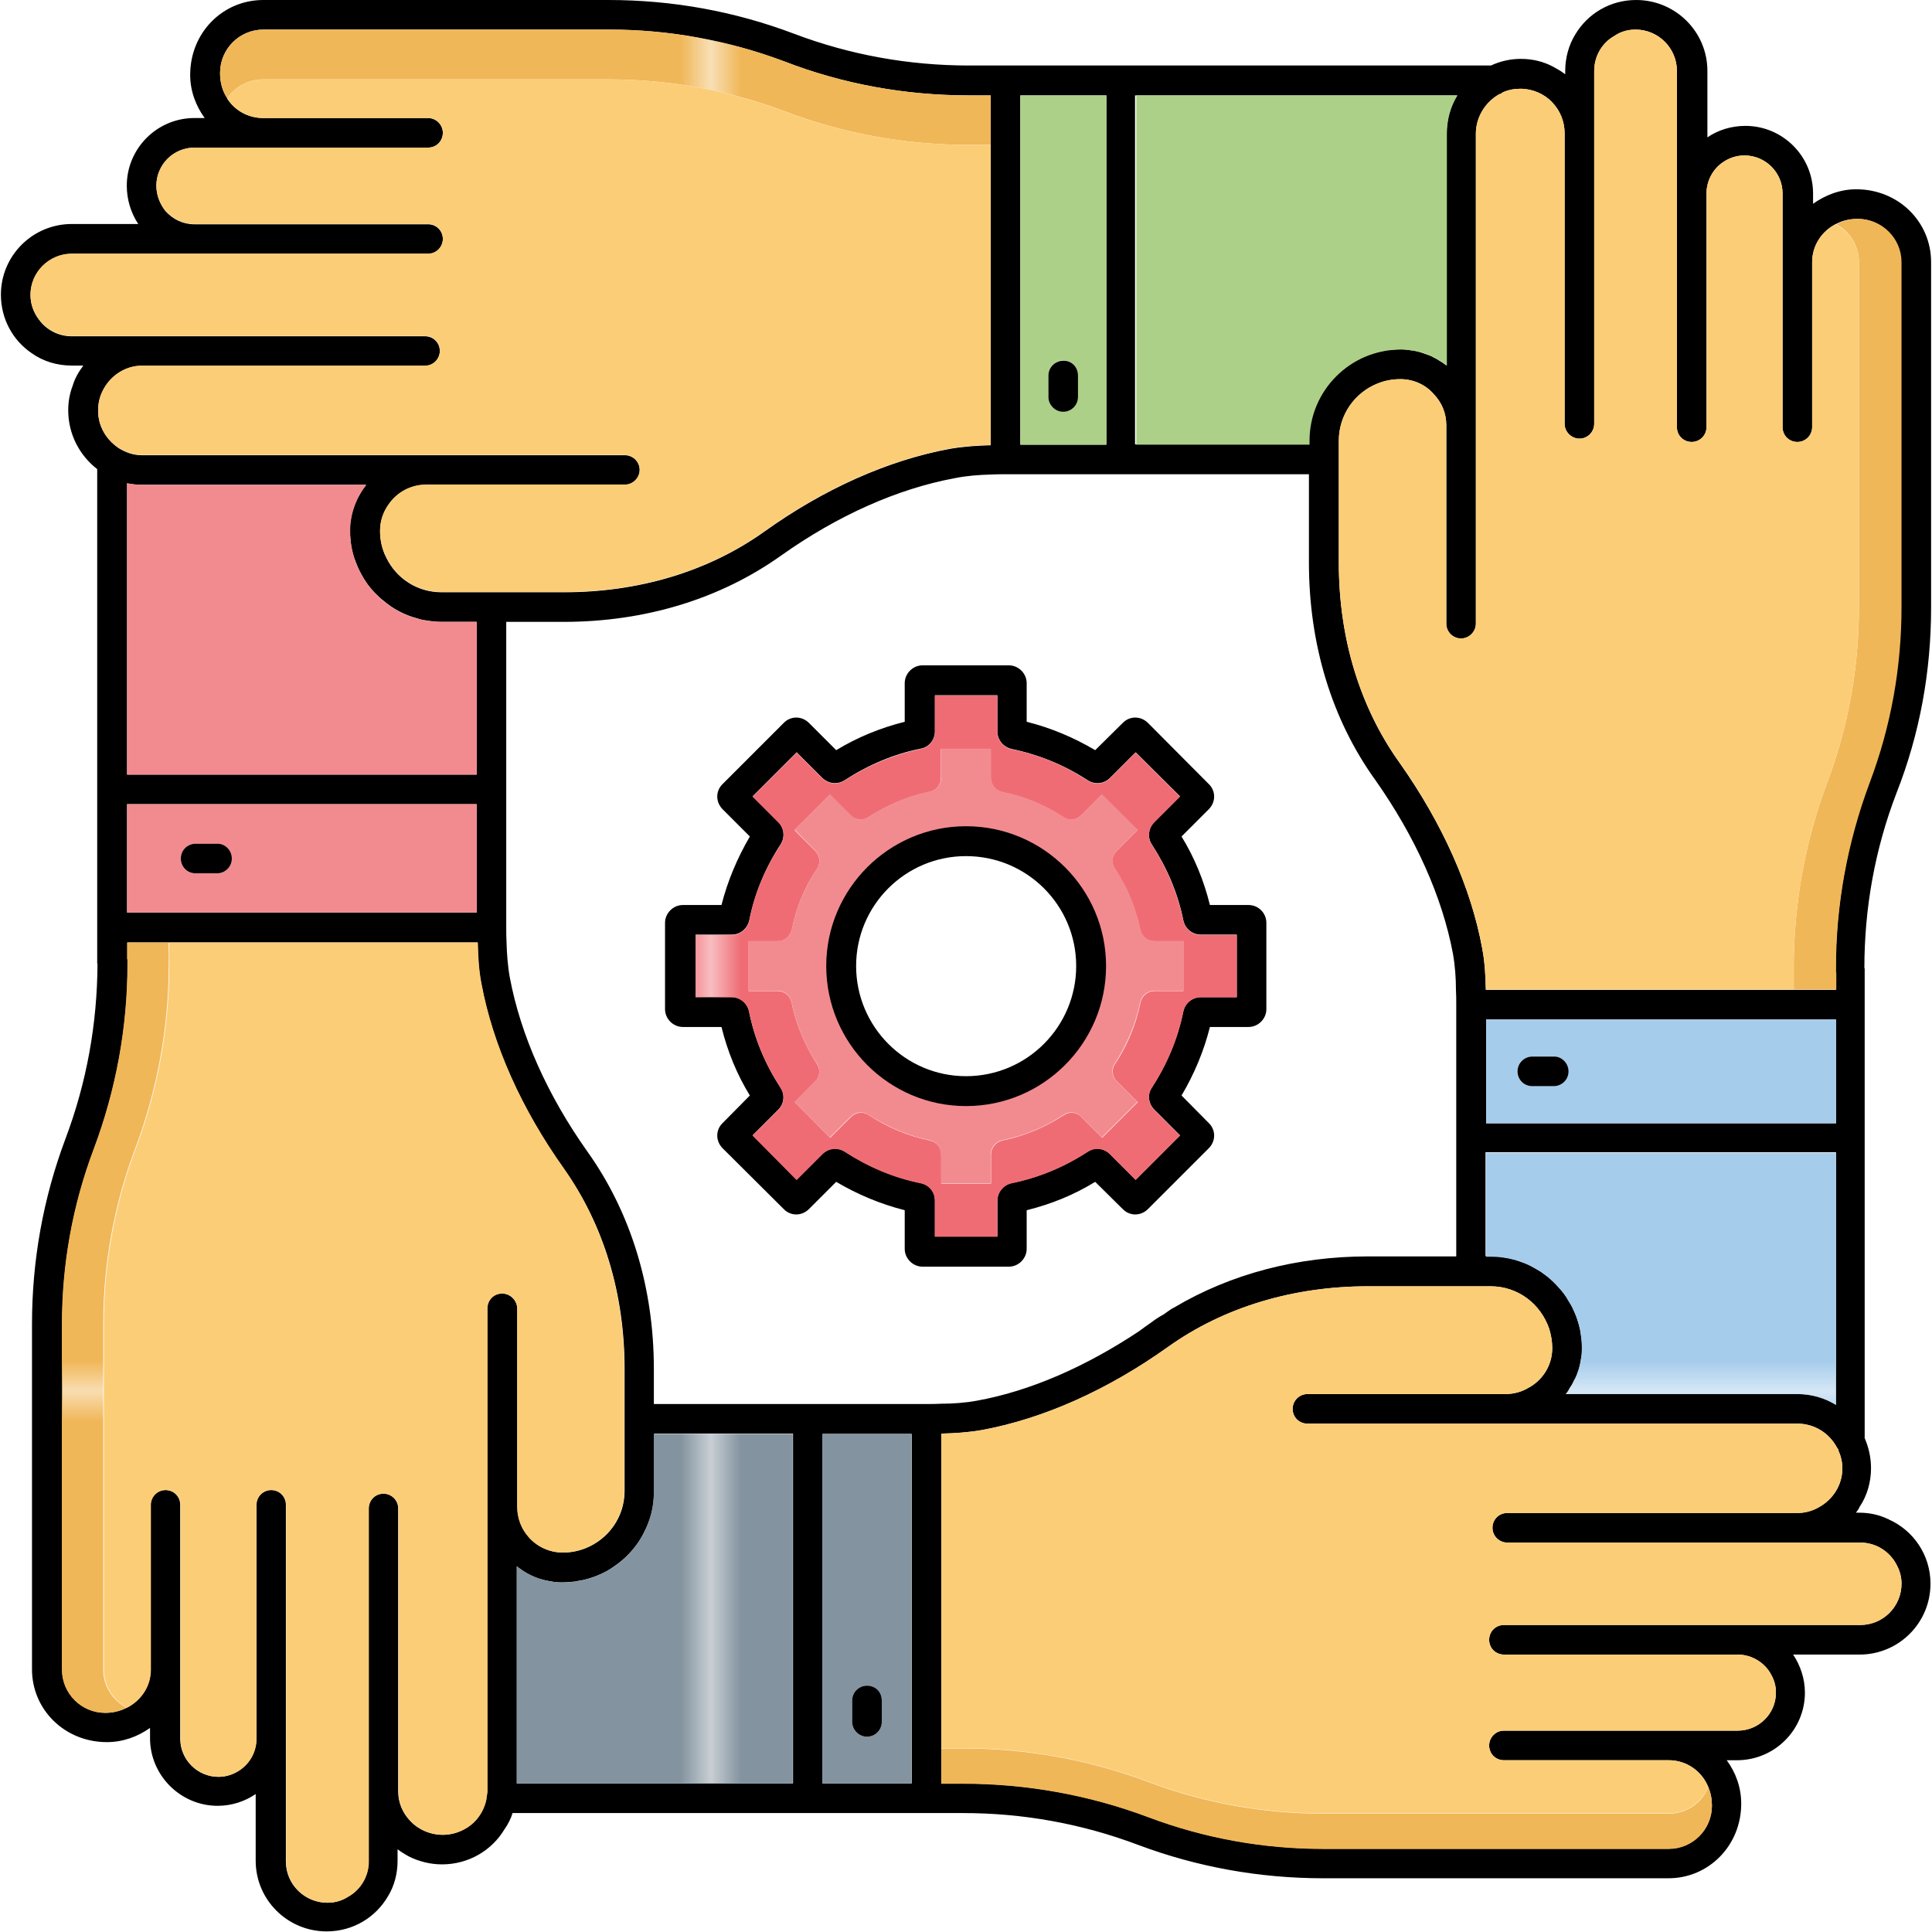
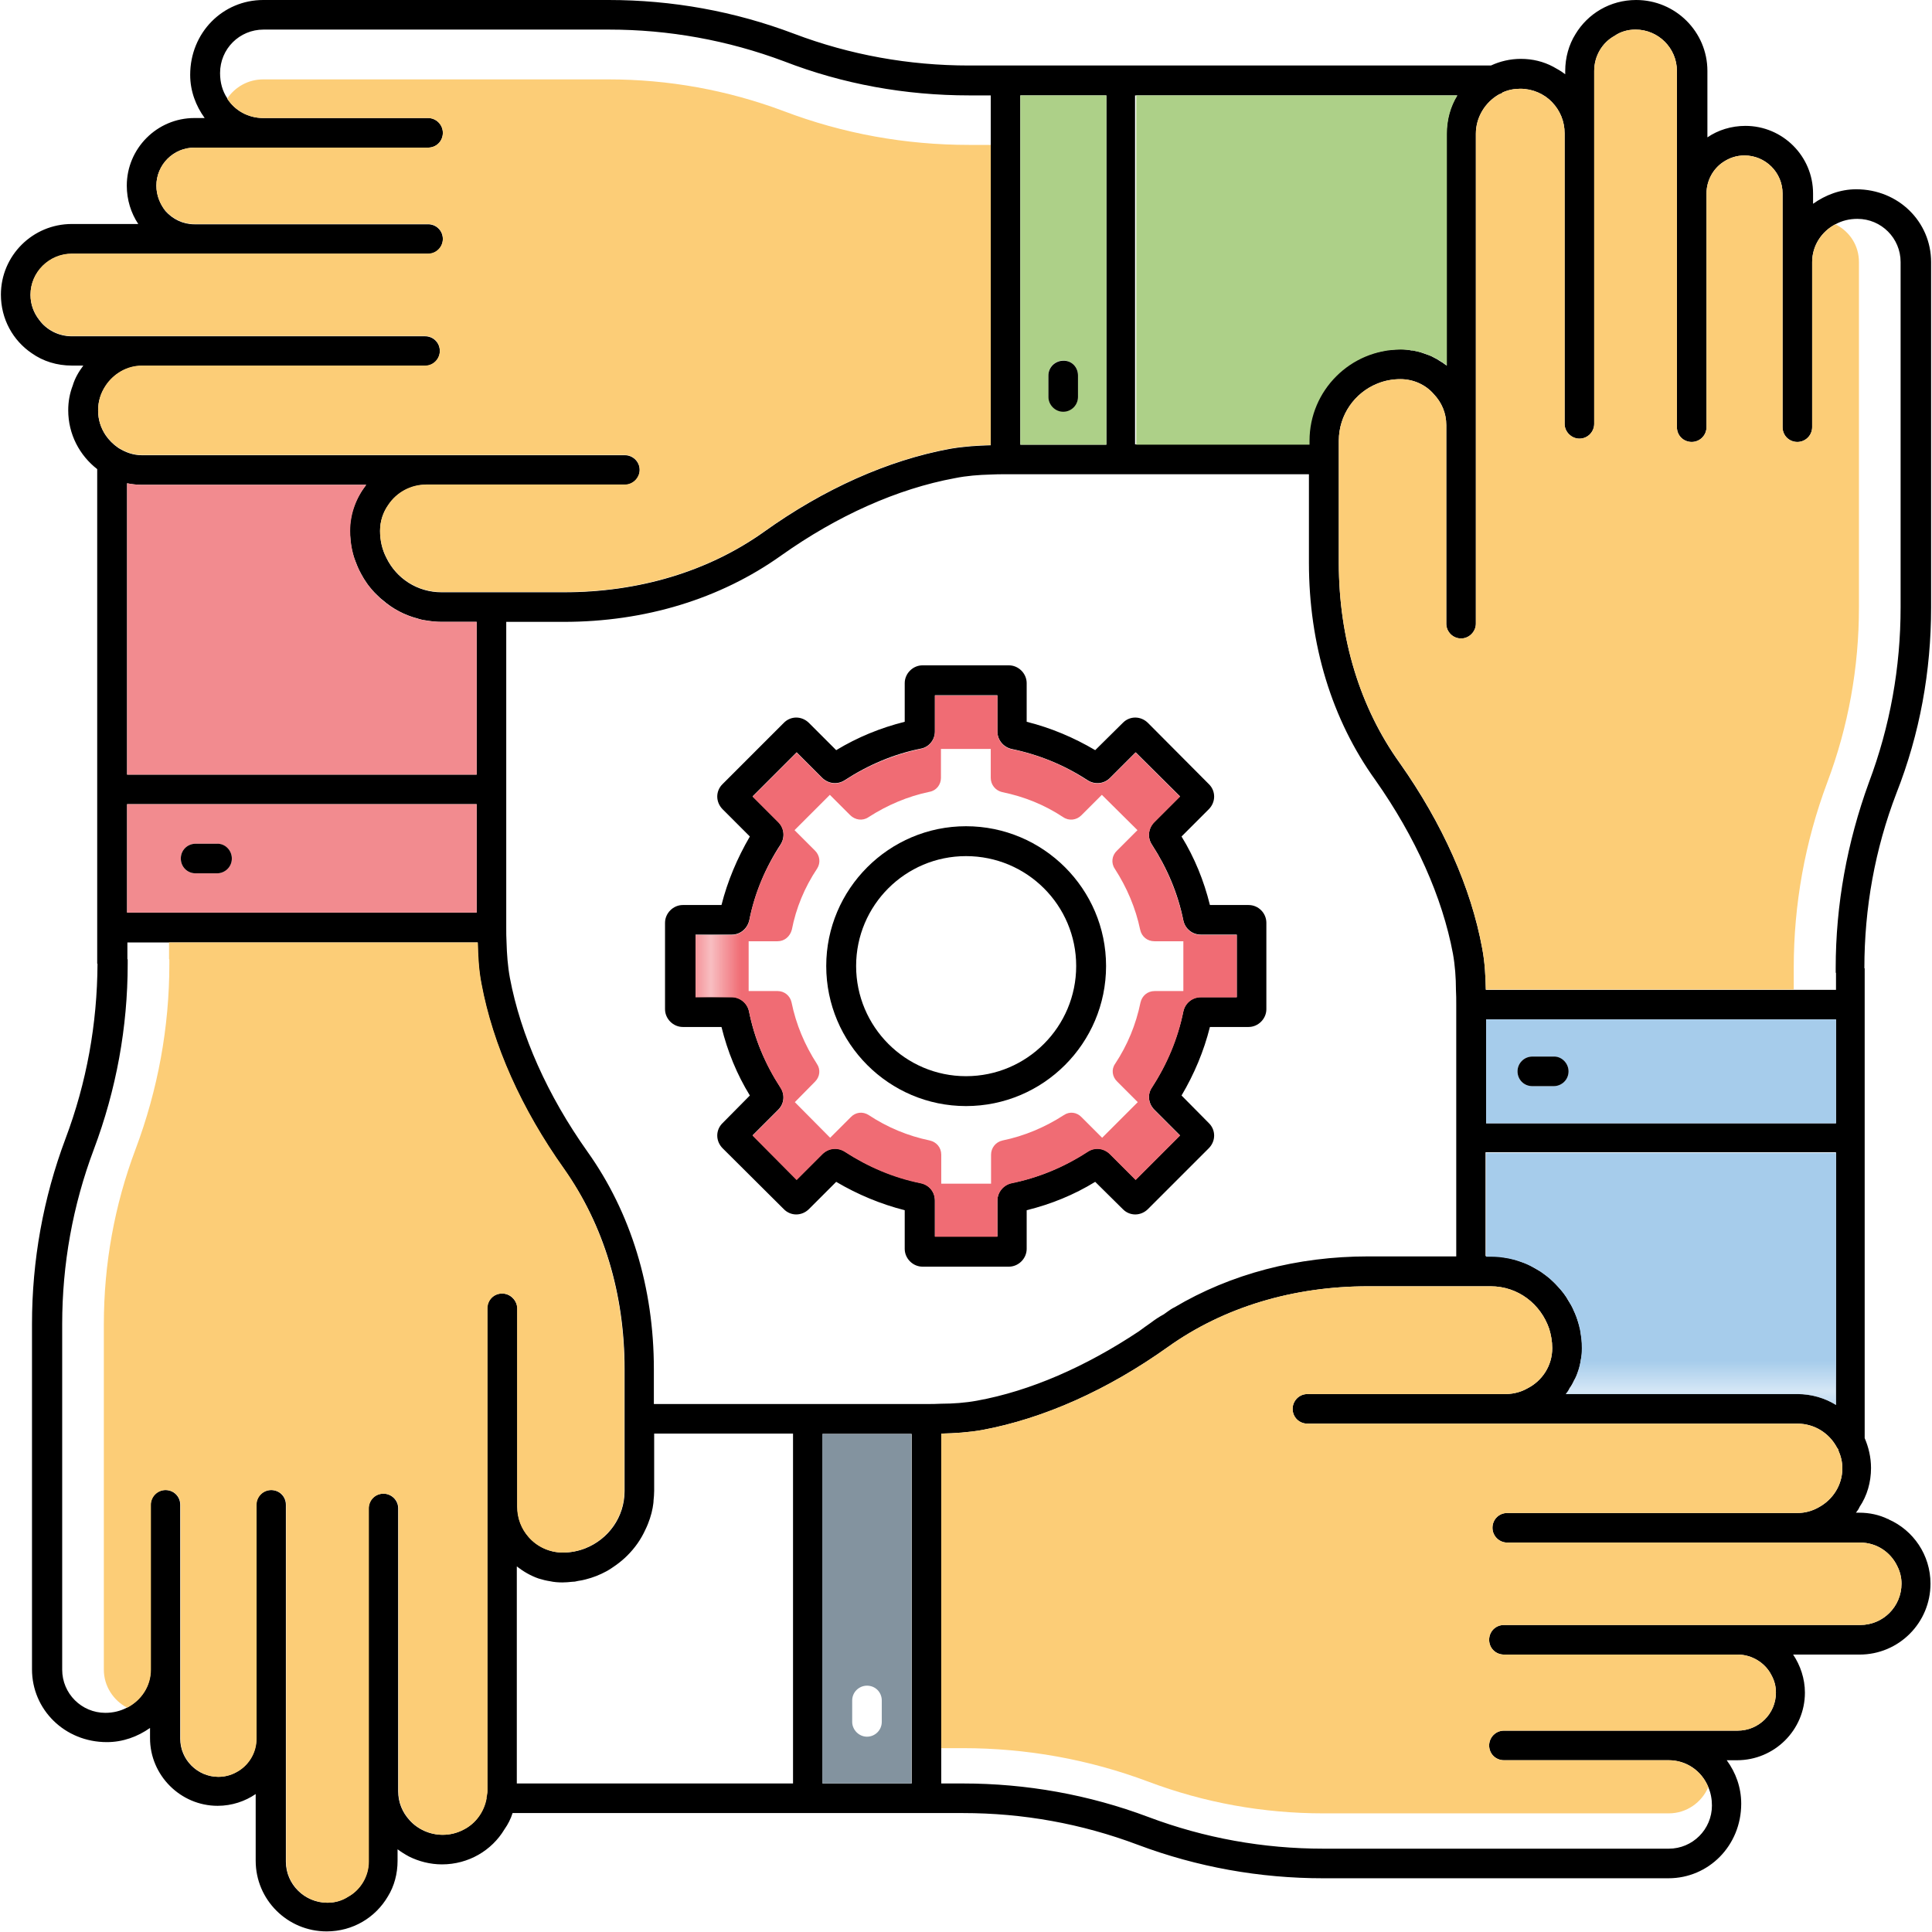
<svg xmlns="http://www.w3.org/2000/svg" xmlns:xlink="http://www.w3.org/1999/xlink" id="Layer_1" height="512" viewBox="0 0 64 64" width="512">
  <pattern id="New_Pattern_Swatch_1" height="161.44" patternUnits="userSpaceOnUse" viewBox="0 -161.44 161.44 161.44" width="161.44" x="-504" y="-168">
    <g>
      <path d="m0-161.44h161.44v161.44h-161.44z" fill="none" />
      <g>
-         <path d="m0-161.44h161.44v161.44h-161.44z" fill="#f0b758" />
-       </g>
+         </g>
    </g>
  </pattern>
  <pattern id="New_Pattern_Swatch_12" height="161.44" patternUnits="userSpaceOnUse" viewBox="0 -161.44 161.44 161.44" width="161.44" x="-504" y="-168">
    <g>
      <path d="m0-161.44h161.44v161.44h-161.44z" fill="none" />
      <g>
        <path d="m0-161.44h161.44v161.44h-161.44z" fill="#a6cceb" />
      </g>
    </g>
  </pattern>
  <pattern id="New_Pattern_Swatch_15" height="161.44" patternUnits="userSpaceOnUse" viewBox="0 -161.44 161.44 161.44" width="161.44" x="-504" y="-168">
    <g>
      <path d="m0-161.44h161.44v161.44h-161.44z" fill="none" />
      <g>
        <path d="m0-161.44h161.44v161.44h-161.44z" fill="#add088" />
      </g>
    </g>
  </pattern>
  <pattern id="New_Pattern_Swatch_18" height="161.44" patternUnits="userSpaceOnUse" viewBox="0 -161.44 161.44 161.44" width="161.44" x="-504" y="-168">
    <g>
      <path d="m0-161.44h161.44v161.44h-161.44z" fill="none" />
      <g>
        <path d="m0-161.44h161.44v161.44h-161.44z" fill="#83939f" />
      </g>
    </g>
  </pattern>
  <pattern id="New_Pattern_Swatch_6" height="161.44" patternUnits="userSpaceOnUse" viewBox="0 -161.44 161.44 161.44" width="161.44" x="-504" y="-168">
    <g>
      <path d="m0-161.44h161.44v161.44h-161.44z" fill="none" />
      <g>
        <path d="m0-161.44h161.44v161.44h-161.44z" fill="#f28b8f" />
      </g>
    </g>
  </pattern>
  <pattern id="New_Pattern_Swatch_9" height="161.44" patternUnits="userSpaceOnUse" viewBox="0 -161.44 161.44 161.44" width="161.44" x="-504" y="-168">
    <g>
      <path d="m0-161.44h161.44v161.44h-161.44z" fill="none" />
      <g>
        <path d="m0-161.44h161.44v161.44h-161.44z" fill="#f06c74" />
      </g>
    </g>
  </pattern>
  <pattern id="SVGID_1_" patternTransform="translate(-119.955 52.575)" xlink:href="#New_Pattern_Swatch_18" />
  <pattern id="SVGID_2_" patternTransform="translate(-119.955 52.575)" xlink:href="#New_Pattern_Swatch_18" />
  <pattern id="SVGID_3_" patternTransform="translate(-119.955 52.575)" xlink:href="#New_Pattern_Swatch_12" />
  <pattern id="SVGID_4_" patternTransform="translate(-119.955 52.575)" xlink:href="#New_Pattern_Swatch_12" />
  <pattern id="SVGID_5_" patternTransform="translate(-119.955 52.575)" xlink:href="#New_Pattern_Swatch_15" />
  <pattern id="SVGID_6_" patternTransform="translate(-119.955 52.575)" xlink:href="#New_Pattern_Swatch_15" />
  <pattern id="SVGID_7_" patternTransform="translate(-119.955 52.575)" xlink:href="#New_Pattern_Swatch_6" />
  <pattern id="SVGID_8_" patternTransform="translate(-119.955 52.575)" xlink:href="#New_Pattern_Swatch_6" />
  <pattern id="SVGID_9_" patternTransform="translate(-119.955 52.575)" xlink:href="#New_Pattern_Swatch_1" />
  <pattern id="SVGID_10_" patternTransform="translate(-119.955 52.575)" xlink:href="#New_Pattern_Swatch_1" />
  <pattern id="SVGID_11_" patternTransform="translate(-119.955 52.575)" xlink:href="#New_Pattern_Swatch_1" />
  <pattern id="SVGID_12_" patternTransform="translate(-119.955 52.575)" xlink:href="#New_Pattern_Swatch_1" />
  <pattern id="SVGID_13_" patternTransform="translate(-119.955 52.575)" xlink:href="#New_Pattern_Swatch_9" />
  <pattern id="SVGID_14_" patternTransform="translate(-119.955 52.575)" xlink:href="#New_Pattern_Swatch_6" />
  <g>
    <path d="m63.97 20.13v-11.45c0-1.33-1.08-2.41-2.48-2.41-.53 0-1.02.19-1.43.48v-.34c0-1.24-1.01-2.24-2.24-2.24-.47 0-.91.14-1.26.38v-2.2c0-1.3-1.06-2.35-2.36-2.35-.86 0-1.6.45-2.01 1.13-.22.35-.34.78-.34 1.22v.11c-.13-.1-.27-.18-.4-.25-.32-.17-.68-.26-1.07-.26-.35 0-.69.08-.99.22h-17.29c-1.99 0-3.94-.35-5.79-1.05-1.98-.75-4.05-1.12-6.15-1.12h-11.44c-1.34 0-2.42 1.08-2.42 2.48 0 .54.19 1.03.48 1.43h-.34c-1.24 0-2.24 1.01-2.24 2.24 0 .47.14.91.38 1.27h-2.2c-1.3 0-2.35 1.05-2.35 2.34 0 .81.4 1.52 1.02 1.94.38.27.84.41 1.33.41h.38c-.15.2-.28.42-.35.66-.1.26-.15.53-.15.82 0 .8.38 1.5.96 1.95v16.38l.01.01c-.01 1.99-.36 3.93-1.06 5.79-.74 1.97-1.11 4.04-1.11 6.14v11.44c0 1.33 1.08 2.41 2.48 2.41.53 0 1.02-.18 1.43-.47v.34c0 1.23 1.01 2.24 2.24 2.24.47 0 .91-.15 1.26-.39v2.21c0 1.29 1.05 2.34 2.35 2.34.87 0 1.62-.46 2.03-1.16.21-.34.32-.75.32-1.18v-.38c.12.09.25.17.38.24.32.16.7.26 1.09.26.88 0 1.65-.46 2.07-1.16.12-.17.21-.35.27-.54h14.9.02c1.99 0 3.93.35 5.79 1.05 1.97.74 4.04 1.11 6.14 1.11h11.44c1.33 0 2.41-1.08 2.41-2.47 0-.54-.18-1.03-.48-1.44h.34c1.24 0 2.25-1 2.25-2.24 0-.46-.15-.9-.39-1.26h2.2c1.3 0 2.35-1.05 2.35-2.35 0-.95-.57-1.77-1.39-2.13 0-.01-.01-.02-.02-.01-.29-.14-.61-.21-.95-.21h-.11c.05-.06.09-.12.12-.19.25-.37.38-.82.38-1.29 0-.35-.08-.69-.21-.99v-15.56l-.01-.01c0-1.99.35-3.94 1.06-5.79.78-1.98 1.15-4.05 1.15-6.15zm-26.34-16.97h10.64c-.23.37-.35.81-.35 1.27v7.68c-.09-.07-.18-.13-.27-.18-.05-.04-.11-.06-.16-.09-.08-.05-.17-.08-.26-.11-.06-.02-.11-.04-.17-.06-.07-.02-.14-.04-.21-.05-.03-.01-.06-.02-.09-.01-.13-.03-.26-.04-.38-.04-.11 0-.21.01-.31.02-.08 0-.15.01-.22.03-.53.09-1.01.32-1.41.65-.06.05-.12.1-.17.15-.15.15-.29.31-.41.48-.07.11-.13.22-.19.32-.01.02-.02.04-.02.05-.05.09-.09.18-.12.28-.02.05-.04.1-.05.14-.01.03-.02.06-.02.09-.04.1-.06.21-.08.32 0 .02-.01.04 0 .06-.03.14-.04.29-.04.43v.13h-5.74v-11.56zm-3.83 0h2.85v11.57h-2.85zm-31.42 7.98c-.44 0-.84-.21-1.08-.54-.18-.23-.29-.51-.29-.83 0-.75.62-1.36 1.37-1.36h11.8c.28 0 .49-.23.49-.49 0-.28-.22-.49-.49-.49h-7.74c-.38 0-.72-.17-.96-.44-.18-.23-.3-.52-.3-.84 0-.69.56-1.26 1.26-1.26h7.74c.28 0 .49-.22.49-.49s-.22-.49-.49-.49h-5.46c-.5 0-.94-.25-1.19-.64 0 0 0 0 0-.01-.16-.24-.24-.52-.24-.84 0-.8.64-1.44 1.44-1.44h11.44c1.98 0 3.93.35 5.8 1.05 1.96.76 4.03 1.13 6.13 1.13h.72v11.59c-.43.01-.9.04-1.36.12-2.05.38-4.17 1.33-6.14 2.74-1.85 1.32-4.15 2.01-6.64 2.01h-4.05c-.81 0-1.5-.46-1.83-1.14-.14-.27-.21-.57-.21-.89s.1-.62.28-.87c.27-.4.73-.66 1.25-.66h6.58c.27 0 .49-.23.49-.49 0-.28-.23-.49-.49-.49h-16c-.28 0-.53-.09-.76-.23-.01-.01-.02-.01-.03-.02-.16-.11-.3-.25-.41-.41-.16-.24-.25-.51-.25-.82s.09-.58.25-.82c.26-.39.7-.66 1.2-.66h9.38c.28 0 .49-.23.49-.49 0-.28-.22-.49-.49-.49zm1.83 14.52v-9.65c.16.03.32.05.48.05h7.44c-.08.11-.16.22-.22.33-.07.12-.13.25-.17.36-.05.14-.09.27-.11.4-.03.14-.04.28-.04.42 0 .1.01.21.02.31s.02.2.04.29c.03.15.07.29.12.41.04.1.08.21.13.31s.1.19.16.29l.12.18c.1.13.2.25.31.35.06.06.12.12.19.17.33.29.73.5 1.16.61.08.03.17.05.26.06.18.03.35.05.53.05h1.16v5.06zm11.58.98v3.59h-11.58v-3.59zm.84 16.21c-.28 0-.49.22-.49.49v15.99c0 .08-.02.15-.03.21v.03.01c-.08.44-.36.83-.76 1.03-.21.11-.44.17-.69.17-.43 0-.83-.19-1.09-.48-.24-.26-.38-.59-.38-.96v-9.37c0-.28-.23-.49-.49-.49-.28 0-.49.22-.49.49v11.7c0 .49-.28.94-.68 1.16-.2.13-.43.2-.69.2-.75 0-1.37-.61-1.37-1.36v-11.82c0-.28-.22-.49-.49-.49s-.49.22-.49.49v7.75c0 .44-.23.83-.57 1.05-.2.13-.43.21-.69.21-.69 0-1.26-.57-1.26-1.26v-7.75c0-.28-.22-.49-.49-.49s-.49.22-.49.49v5.46c0 .55-.32 1.02-.79 1.26-.21.11-.45.17-.71.17-.79 0-1.43-.64-1.43-1.43v-11.44c0-1.99.35-3.94 1.05-5.8.74-1.97 1.12-4.04 1.12-6.14v-.15s-.01 0-.01-.01v-.55h11.6c.01.43.03.9.12 1.36.38 2.04 1.33 4.16 2.74 6.14 1.32 1.85 2.01 4.14 2.01 6.63v1.65.02 2.37c0 .87-.54 1.6-1.3 1.9-.23.09-.48.14-.74.14-.45 0-.86-.2-1.13-.51-.24-.27-.38-.62-.38-1.01v-6.57c-.02-.27-.24-.49-.51-.49zm9.63 16.23h-9.14v-7.19c.22.17.46.31.72.4.13.04.25.07.38.09.13.03.28.04.41.04.11 0 .21-.01.31-.02.07 0 .14-.01.21-.03.09-.01.17-.03.25-.05.24-.06.47-.15.69-.27.11-.06.21-.13.31-.2.14-.1.27-.21.38-.32.25-.25.45-.53.6-.86.06-.12.11-.25.15-.37s.07-.24.09-.35c.01-.08.03-.16.03-.25.01-.1.02-.2.02-.31v-1.9h4.6v11.59zm3.94 0h-2.95v-11.58h2.95zm-8.54-12.57v-1.16c0-2.69-.76-5.18-2.2-7.2-1.32-1.86-2.21-3.85-2.57-5.76-.07-.38-.1-.79-.11-1.17-.01-.17-.01-.33-.01-.49v-10.13h1.9c2.7 0 5.19-.76 7.21-2.2 1.86-1.32 3.85-2.21 5.75-2.56.39-.08.8-.11 1.18-.12.17-.01.33-.01.49-.01h10.06v2.93c0 2.71.76 5.2 2.2 7.2 1.33 1.89 2.22 3.88 2.57 5.75.07.39.1.81.1 1.19.01.17.01.33.01.49v8.35h-2.92c-2.35 0-4.55.58-6.42 1.69-.07.03-.14.08-.21.13-.05.03-.09.07-.14.1-.15.08-.3.18-.43.28-.13.09-.27.19-.39.28-1.76 1.17-3.6 1.98-5.37 2.3-.38.07-.8.1-1.18.1-.17.01-.33.01-.49.01zm39.96 4.59c.55 0 1.01.32 1.23.78.09.18.14.37.14.58 0 .76-.61 1.37-1.37 1.37h-11.8c-.28 0-.49.22-.49.49 0 .28.22.49.49.49h7.74c.48 0 .92.28 1.12.68.1.18.15.37.15.58 0 .7-.57 1.26-1.27 1.26h-7.74c-.28 0-.49.23-.49.49 0 .28.22.49.49.49h5.46c.58 0 1.09.35 1.31.89.08.19.12.39.12.61 0 .79-.64 1.43-1.43 1.43h-11.44c-1.99 0-3.94-.35-5.8-1.05-1.97-.74-4.04-1.11-6.14-1.11h-.15s-.01 0-.02 0h-.55v-11.59c.44-.01.91-.04 1.36-.12 2.04-.38 4.16-1.33 6.15-2.75 1.85-1.32 4.15-2.01 6.63-2.01h4.06c.91 0 1.66.59 1.94 1.41.06.2.1.41.1.64 0 .58-.33 1.08-.82 1.33-.21.12-.44.18-.69.19h-6.6c-.28 0-.49.23-.49.49 0 .28.22.49.49.49h16.23c.57 0 1.06.32 1.31.79.01.02.02.03.03.04.01.02.02.04.02.06.08.18.13.37.13.59 0 .56-.32 1.04-.78 1.29-.21.12-.45.19-.71.19h-9.61c-.28 0-.49.22-.49.49s.22.49.49.49zm-.8-12.91v8.35c-.37-.23-.82-.36-1.28-.36h-7.67c.05-.06.09-.12.12-.19.06-.08.11-.17.15-.26.05-.08.09-.17.12-.26.06-.15.09-.3.11-.44.03-.12.04-.25.04-.37 0-.18-.02-.34-.05-.51 0-.06-.01-.11-.03-.17-.01-.06-.03-.12-.05-.18-.04-.14-.09-.27-.15-.39-.02-.06-.05-.11-.08-.17-.03-.05-.06-.1-.1-.16-.07-.14-.17-.27-.27-.38-.09-.1-.18-.2-.28-.29-.01-.01-.02-.02-.03-.03-.1-.09-.2-.16-.31-.24 0 0 0 0-.01-.01-.12-.07-.24-.14-.35-.2-.09-.05-.18-.09-.28-.12-.08-.03-.17-.06-.26-.09 0 0-.01 0-.02 0-.09-.03-.18-.05-.28-.06-.16-.04-.32-.05-.5-.05h-.15v-3.44h11.61zm-11.59-.98v-3.44h11.59v3.44zm11.58-5.14v.15l.01.01v.56h-11.6c-.01-.44-.03-.9-.12-1.37-.37-2.02-1.32-4.14-2.73-6.14-1.32-1.84-2.02-4.13-2.02-6.63v-4.05c0-.86.53-1.59 1.27-1.89.24-.1.5-.15.77-.15.44 0 .84.19 1.1.49.27.28.42.64.42 1.03v6.58c0 .27.22.49.49.49s.49-.23.49-.49v-16.23c0-.55.31-1.04.76-1.3.01 0 .01-.01.02-.01.04-.01.08-.03.11-.06.18-.08.37-.12.58-.12.41 0 .79.17 1.05.44.27.28.42.64.42 1.04v9.62c0 .27.23.49.49.49.28 0 .49-.23.49-.49v-11.69c0-.5.27-.94.67-1.16.2-.14.44-.21.7-.21.75 0 1.37.61 1.37 1.37v11.8c0 .28.22.49.49.49s.49-.22.49-.49v-7.74c0-.43.22-.82.55-1.04.21-.14.44-.22.71-.22.69 0 1.26.56 1.26 1.26v7.74c0 .28.22.49.49.49s.49-.22.49-.49v-5.47c0-.54.31-1.01.77-1.25.22-.12.46-.18.73-.18.79 0 1.43.64 1.43 1.43v11.44c0 1.99-.35 3.94-1.05 5.8-.72 1.98-1.1 4.04-1.1 6.15z" />
-     <path d="m26.26 47.5v11.58h-9.14v-7.19c.42.33.95.53 1.52.53 1.67 0 3.02-1.35 3.02-3.02v-1.9z" fill="url(#SVGID_1_)" />
    <path d="m27.24 47.5v11.58h2.95v-11.58zm1.97 9.54c0 .27-.22.49-.49.49s-.49-.23-.49-.49v-.71c0-.28.23-.49.49-.49.28 0 .49.22.49.49z" fill="url(#SVGID_2_)" />
    <path d="m60.82 38.19v8.35c-.37-.23-.82-.36-1.28-.36h-7.67c.32-.42.53-.95.53-1.52 0-1.67-1.36-3.03-3.02-3.03h-.15v-3.44z" fill="url(#SVGID_3_)" />
    <path d="m49.23 33.77v3.44h11.59v-3.44zm2.24 2.21h-.71c-.28 0-.49-.22-.49-.49s.22-.49.49-.49h.71c.27 0 .49.23.49.49 0 .27-.23.49-.49.49z" fill="url(#SVGID_4_)" />
    <path d="m48.28 3.16c-.23.37-.35.81-.35 1.27v7.68c-.42-.33-.96-.53-1.53-.53-1.66 0-3.02 1.35-3.02 3.02v.13h-5.74v-11.57z" fill="url(#SVGID_5_)" />
    <path d="m33.8 3.16v11.57h2.85v-11.57zm1.91 9.98c0 .27-.22.49-.49.49s-.49-.23-.49-.49v-.71c0-.28.23-.49.49-.49.28 0 .49.22.49.49z" fill="url(#SVGID_6_)" />
    <path d="m15.79 20.6v5.06h-11.58v-9.65c.16.03.32.05.48.05h7.44c-.32.42-.53.95-.53 1.53 0 1.66 1.36 3.01 3.02 3.01z" fill="url(#SVGID_7_)" />
    <path d="m4.21 26.64v3.59h11.58v-3.59zm2.98 2.29h-.71c-.28 0-.49-.22-.49-.49 0-.28.22-.49.49-.49h.71c.27 0 .49.22.49.49s-.23.49-.49.49z" fill="url(#SVGID_8_)" />
    <path d="m62.99 8.68v11.44c0 1.99-.35 3.94-1.05 5.8-.74 1.98-1.12 4.04-1.12 6.14v.15l.01.01v.56h-1.41v-.72c0-2.11.37-4.16 1.11-6.14.7-1.86 1.05-3.81 1.05-5.8v-11.44c0-.54-.3-1.01-.75-1.25.22-.12.46-.18.73-.18.79.01 1.43.65 1.43 1.43z" fill="url(#SVGID_9_)" />
    <path d="m61.58 8.68v11.44c0 1.99-.35 3.94-1.05 5.8-.74 1.98-1.11 4.04-1.11 6.14v.72h-10.2c-.01-.44-.03-.9-.12-1.37-.37-2.02-1.32-4.14-2.73-6.14-1.32-1.84-2.02-4.13-2.02-6.63v-4.04c0-.86.53-1.59 1.27-1.89.24-.1.5-.15.77-.15.44 0 .84.19 1.1.49.27.28.42.64.42 1.03v6.58c0 .27.22.49.49.49s.49-.23.49-.49v-16.23c0-.55.31-1.04.76-1.3.01 0 .01-.01.02-.01.04-.01.08-.03.11-.06.18-.08.37-.12.58-.12.41 0 .79.17 1.05.44.27.28.42.64.42 1.04v9.62c0 .27.23.49.49.49.28 0 .49-.23.49-.49v-11.69c0-.5.27-.94.67-1.16.2-.14.44-.21.7-.21.75 0 1.37.61 1.37 1.37v11.8c0 .28.22.49.49.49s.49-.22.49-.49v-7.74c0-.43.22-.82.55-1.04.21-.14.44-.22.71-.22.69 0 1.26.56 1.26 1.26v7.74c0 .28.22.49.49.49s.49-.22.49-.49v-5.47c0-.54.31-1.01.77-1.25.48.24.78.71.78 1.25z" fill="#fccd77" />
    <path d="m56.71 59.82c0 .79-.64 1.43-1.43 1.43h-11.44c-1.99 0-3.94-.35-5.8-1.05-1.97-.74-4.04-1.11-6.14-1.11h-.15s-.01 0-.02 0h-.55v-1.17h.55.02.15c2.11 0 4.17.37 6.14 1.11 1.86.7 3.81 1.05 5.8 1.05h11.44c.59 0 1.09-.35 1.31-.87.08.18.12.39.12.61z" fill="url(#SVGID_10_)" />
    <path d="m62.99 52.46c0 .76-.61 1.37-1.37 1.37h-11.8c-.28 0-.49.22-.49.49 0 .28.22.49.49.49h7.74c.48 0 .92.28 1.12.68.1.18.15.37.15.58 0 .7-.57 1.26-1.27 1.26h-7.74c-.28 0-.49.23-.49.49 0 .28.22.49.49.49h5.46c.58 0 1.09.35 1.31.89-.22.51-.72.87-1.31.87h-11.44c-1.99 0-3.94-.35-5.8-1.05-1.97-.74-4.04-1.11-6.14-1.11h-.15s-.01 0-.02 0h-.55v-10.42c.44-.01.91-.04 1.36-.12 2.04-.38 4.16-1.33 6.15-2.75 1.85-1.32 4.15-2.01 6.63-2.01h4.06c.91 0 1.66.59 1.94 1.41.06.2.1.41.1.64 0 .58-.33 1.08-.82 1.33-.21.12-.44.18-.69.19h-6.6c-.28 0-.49.23-.49.49 0 .28.22.49.49.49h16.23c.57 0 1.06.32 1.31.79.01.02.02.03.03.04.01.02.02.04.02.06.08.18.13.37.13.59 0 .56-.32 1.04-.78 1.29-.21.12-.45.19-.71.19h-9.61c-.28 0-.49.22-.49.49s.22.49.49.49h11.69c.55 0 1.01.32 1.23.78.09.18.14.37.14.58z" fill="#fccd77" />
    <path d="m5.59 31.78v.15c0 2.11-.38 4.17-1.12 6.14-.7 1.86-1.05 3.81-1.05 5.8v11.44c0 .55.32 1.02.77 1.26-.21.11-.45.17-.71.17-.79 0-1.43-.64-1.43-1.43v-11.44c0-1.99.35-3.94 1.05-5.8.74-1.97 1.12-4.04 1.12-6.14v-.15s-.01 0-.01-.01v-.55h1.37l.01.56c-.01 0 0 0 0 0z" fill="url(#SVGID_11_)" />
    <path d="m20.68 45.35v1.65.02 2.37c0 .87-.54 1.6-1.3 1.9-.23.09-.48.14-.74.14-.45 0-.86-.2-1.13-.51-.24-.27-.38-.62-.38-1.01v-6.57c0-.28-.23-.49-.49-.49-.28 0-.49.22-.49.49v15.99c0 .08-.02.15-.03.21v.03.01c-.08.44-.36.83-.76 1.03-.21.11-.44.17-.69.17-.43 0-.83-.19-1.09-.48-.24-.26-.38-.59-.38-.96v-9.37c0-.28-.23-.49-.49-.49-.28 0-.49.22-.49.49v11.7c0 .49-.28.94-.68 1.16-.2.13-.43.2-.69.2-.75 0-1.37-.61-1.37-1.36v-11.82c0-.28-.22-.49-.49-.49s-.49.22-.49.49v7.75c0 .44-.23.83-.57 1.05-.2.13-.43.21-.69.21-.69 0-1.26-.57-1.26-1.26v-7.75c0-.28-.22-.49-.49-.49s-.49.22-.49.49v5.46c0 .55-.32 1.02-.79 1.26-.45-.24-.77-.71-.77-1.26v-11.44c0-1.99.35-3.94 1.05-5.8.74-1.97 1.12-4.04 1.12-6.14v-.15s-.01 0-.01-.01v-.55h10.23c.01.43.03.9.12 1.36.38 2.04 1.33 4.16 2.74 6.14 1.3 1.86 1.99 4.14 1.99 6.63z" fill="#fccd77" />
    <path d="m32.82 3.16v1.64h-.72c-2.1 0-4.16-.37-6.13-1.12-1.87-.7-3.82-1.05-5.8-1.05h-11.45c-.5 0-.94.25-1.19.63-.16-.24-.24-.52-.24-.84 0-.8.64-1.44 1.44-1.44h11.44c1.98 0 3.93.35 5.8 1.05 1.96.76 4.03 1.13 6.13 1.13z" fill="url(#SVGID_12_)" />
    <path d="m32.82 4.8v9.94c-.43.01-.9.04-1.36.12-2.05.38-4.17 1.33-6.14 2.74-1.85 1.32-4.15 2.01-6.64 2.01h-4.05c-.81 0-1.5-.46-1.83-1.14-.14-.27-.21-.57-.21-.89s.1-.62.28-.87c.27-.4.73-.66 1.25-.66h6.58c.27 0 .49-.23.49-.49 0-.28-.23-.49-.49-.49h-16c-.28 0-.53-.09-.76-.23-.01-.01-.02-.01-.03-.02-.16-.11-.3-.25-.41-.41-.16-.24-.25-.51-.25-.82s.09-.58.25-.82c.26-.39.7-.66 1.2-.66h9.38c.28 0 .49-.23.49-.49 0-.28-.22-.49-.49-.49h-11.7c-.44 0-.84-.21-1.08-.54-.18-.23-.29-.51-.29-.83 0-.75.62-1.36 1.37-1.36h11.8c.28 0 .49-.23.49-.49 0-.28-.22-.49-.49-.49h-7.74c-.38 0-.72-.17-.96-.44-.18-.22-.3-.51-.3-.83 0-.69.56-1.26 1.26-1.26h7.74c.28 0 .49-.22.49-.49s-.22-.49-.49-.49h-5.46c-.5 0-.94-.25-1.19-.64 0 0 0 0 0-.01.26-.38.69-.63 1.19-.63h11.44c1.98 0 3.93.35 5.8 1.05 1.97.75 4.04 1.12 6.14 1.12z" fill="#fccd77" />
    <path d="m41.36 29.98h-1.28c-.2-.81-.51-1.57-.94-2.27l.9-.9c.24-.24.24-.61 0-.84l-2.01-2.02c-.24-.24-.61-.24-.84 0l-.91.9c-.71-.42-1.47-.74-2.27-.94v-1.28c0-.32-.27-.59-.59-.59h-2.86c-.32 0-.59.27-.59.59v1.28c-.8.2-1.56.51-2.27.94l-.9-.9c-.24-.24-.61-.24-.84 0l-2.02 2.02c-.24.23-.24.6 0 .84l.9.9c-.42.72-.74 1.48-.94 2.27h-1.28c-.32 0-.59.27-.59.59v2.86c0 .32.27.59.59.59h1.28c.2.81.51 1.57.94 2.27l-.9.91c-.24.23-.24.6 0 .84l2.02 2.01c.23.24.6.24.84 0l.9-.9c.71.42 1.48.74 2.27.94v1.28c0 .32.27.59.59.59h2.86c.32 0 .59-.27.59-.59v-1.28c.81-.2 1.57-.51 2.27-.94l.91.9c.23.24.6.24.84 0l2.01-2.01c.24-.24.24-.61 0-.84l-.9-.91c.42-.71.74-1.47.94-2.27h1.28c.32 0 .59-.27.59-.59v-2.86c0-.32-.26-.59-.59-.59zm-.39 3.05h-1.19c-.29 0-.52.2-.58.47-.19.91-.54 1.75-1.04 2.52-.16.23-.12.54.08.74l.85.85-1.47 1.47-.85-.85c-.2-.2-.5-.24-.74-.08-.77.5-1.61.86-2.52 1.04-.28.06-.47.31-.47.58v1.19h-2.07v-1.19c0-.29-.19-.52-.47-.58-.9-.19-1.74-.54-2.51-1.04-.25-.16-.55-.12-.75.08l-.85.85-1.46-1.47.85-.85c.2-.2.23-.5.07-.74-.5-.77-.86-1.61-1.04-2.53-.06-.27-.3-.46-.57-.46h-1.2v-2.07h1.2c.28 0 .51-.19.58-.47.18-.9.53-1.74 1.04-2.52.15-.24.12-.54-.08-.74l-.85-.85 1.46-1.46.84.84c.21.21.52.24.76.08.77-.5 1.61-.86 2.51-1.04.28-.05.47-.3.47-.57v-1.2h2.07v1.2c0 .28.2.52.47.58.91.19 1.74.53 2.51 1.03.24.16.55.13.75-.07l.85-.85 1.47 1.46-.85.85c-.2.2-.24.51-.08.75.5.77.86 1.61 1.04 2.51.06.28.3.47.58.47h1.19z" />
    <path d="m39.78 30.97c-.29 0-.52-.2-.58-.47-.19-.9-.54-1.74-1.04-2.51-.16-.24-.12-.55.08-.75l.85-.85-1.47-1.46-.85.85c-.2.2-.51.23-.75.07-.77-.5-1.6-.85-2.51-1.03-.28-.06-.47-.31-.47-.58v-1.2h-2.07v1.2c0 .28-.2.52-.47.57-.9.19-1.74.54-2.51 1.04-.24.16-.55.13-.76-.08l-.84-.84-1.46 1.46.85.85c.2.2.23.5.08.74-.51.78-.87 1.62-1.04 2.52-.07.29-.31.47-.58.47h-1.2v2.07h1.2c.28 0 .51.2.57.46.19.92.54 1.76 1.04 2.53.16.24.13.54-.07.74l-.85.85 1.46 1.47.85-.85c.2-.2.5-.24.75-.08.77.5 1.61.86 2.51 1.04.29.06.47.3.47.58v1.19h2.07v-1.19c0-.28.2-.52.47-.58.91-.19 1.75-.54 2.52-1.04.24-.16.54-.12.74.08l.85.85 1.47-1.47-.85-.85c-.2-.2-.24-.51-.08-.74.5-.77.86-1.61 1.04-2.52.06-.28.3-.47.58-.47h1.19v-2.07zm-.57 1.86h-.96c-.24 0-.42.16-.47.38-.15.73-.43 1.41-.84 2.03-.13.18-.1.43.07.59l.68.68-1.18 1.18-.68-.68c-.16-.17-.4-.2-.59-.07-.62.4-1.3.69-2.03.84-.23.05-.38.25-.38.47v.96h-1.65v-.96c0-.24-.16-.42-.38-.47-.72-.15-1.4-.43-2.02-.84-.2-.13-.44-.1-.6.07l-.68.68-1.17-1.18.67-.68c.16-.16.19-.4.06-.59-.4-.62-.69-1.3-.84-2.04-.05-.22-.24-.37-.46-.37h-.96v-1.65h.96c.23 0 .41-.16.47-.38.14-.72.42-1.4.84-2.03.12-.19.09-.43-.07-.59l-.68-.68 1.17-1.17.67.67c.17.17.42.2.61.07.62-.4 1.3-.69 2.02-.84.23-.04.38-.24.38-.46v-.96h1.65v.96c0 .23.16.42.38.47.73.15 1.4.42 2.02.83.19.13.44.1.6-.06l.68-.68 1.18 1.17-.68.68c-.17.16-.2.41-.07.6.4.62.69 1.3.84 2.02.05.23.24.38.47.38h.96v1.65z" fill="url(#SVGID_13_)" />
-     <path d="m38.25 31.17c-.24 0-.42-.16-.47-.38-.15-.72-.43-1.4-.84-2.02-.13-.19-.1-.44.07-.6l.68-.68-1.18-1.17-.68.68c-.16.16-.41.19-.6.06-.62-.4-1.29-.68-2.02-.83-.23-.05-.38-.25-.38-.47v-.96h-1.65v.96c0 .23-.16.42-.38.46-.72.15-1.4.43-2.02.84-.19.13-.44.1-.61-.07l-.67-.67-1.17 1.17.67.68c.16.16.19.4.07.59-.41.63-.7 1.31-.84 2.03-.06.23-.25.38-.47.38h-.96v1.65h.96c.23 0 .41.16.46.37.15.74.43 1.42.84 2.04.13.19.1.43-.06.59l-.68.68 1.17 1.18.68-.68c.16-.17.4-.2.6-.07.62.4 1.3.69 2.02.84.23.05.38.24.38.47v.96h1.65v-.96c0-.23.16-.42.38-.47.73-.15 1.41-.43 2.03-.84.19-.13.43-.1.59.07l.68.68 1.18-1.18-.68-.68c-.17-.16-.2-.41-.07-.59.4-.62.69-1.3.84-2.03.05-.23.24-.38.47-.38h.96v-1.65zm-6.25 4.55c-2.05 0-3.72-1.66-3.72-3.72 0-2.05 1.67-3.72 3.72-3.72 2.06 0 3.72 1.67 3.72 3.72 0 2.06-1.66 3.72-3.72 3.72z" fill="url(#SVGID_14_)" />
    <path d="m32 27.37c-2.55 0-4.63 2.08-4.63 4.63 0 2.56 2.08 4.64 4.63 4.64 2.56 0 4.64-2.08 4.64-4.64 0-2.55-2.08-4.63-4.64-4.63zm0 8.28c-2.01 0-3.64-1.64-3.64-3.65s1.63-3.64 3.64-3.64c2.02 0 3.65 1.63 3.65 3.64s-1.63 3.65-3.65 3.65z" />
    <path d="m7.68 28.44c0 .28-.23.49-.49.49h-.71c-.28 0-.49-.22-.49-.49 0-.28.22-.49.49-.49h.71c.26-.01.49.21.49.49z" />
-     <path d="m29.21 56.33v.71c0 .27-.22.49-.49.49s-.49-.23-.49-.49v-.71c0-.28.23-.49.49-.49.28 0 .49.21.49.49z" />
    <path d="m35.71 12.44v.71c0 .27-.22.49-.49.49s-.49-.23-.49-.49v-.71c0-.28.23-.49.49-.49.28-.01.49.21.49.49z" />
    <path d="m51.96 35.49c0 .28-.23.49-.49.49h-.71c-.28 0-.49-.22-.49-.49s.22-.49.49-.49h.71c.26-.01.49.22.49.49z" />
  </g>
</svg>